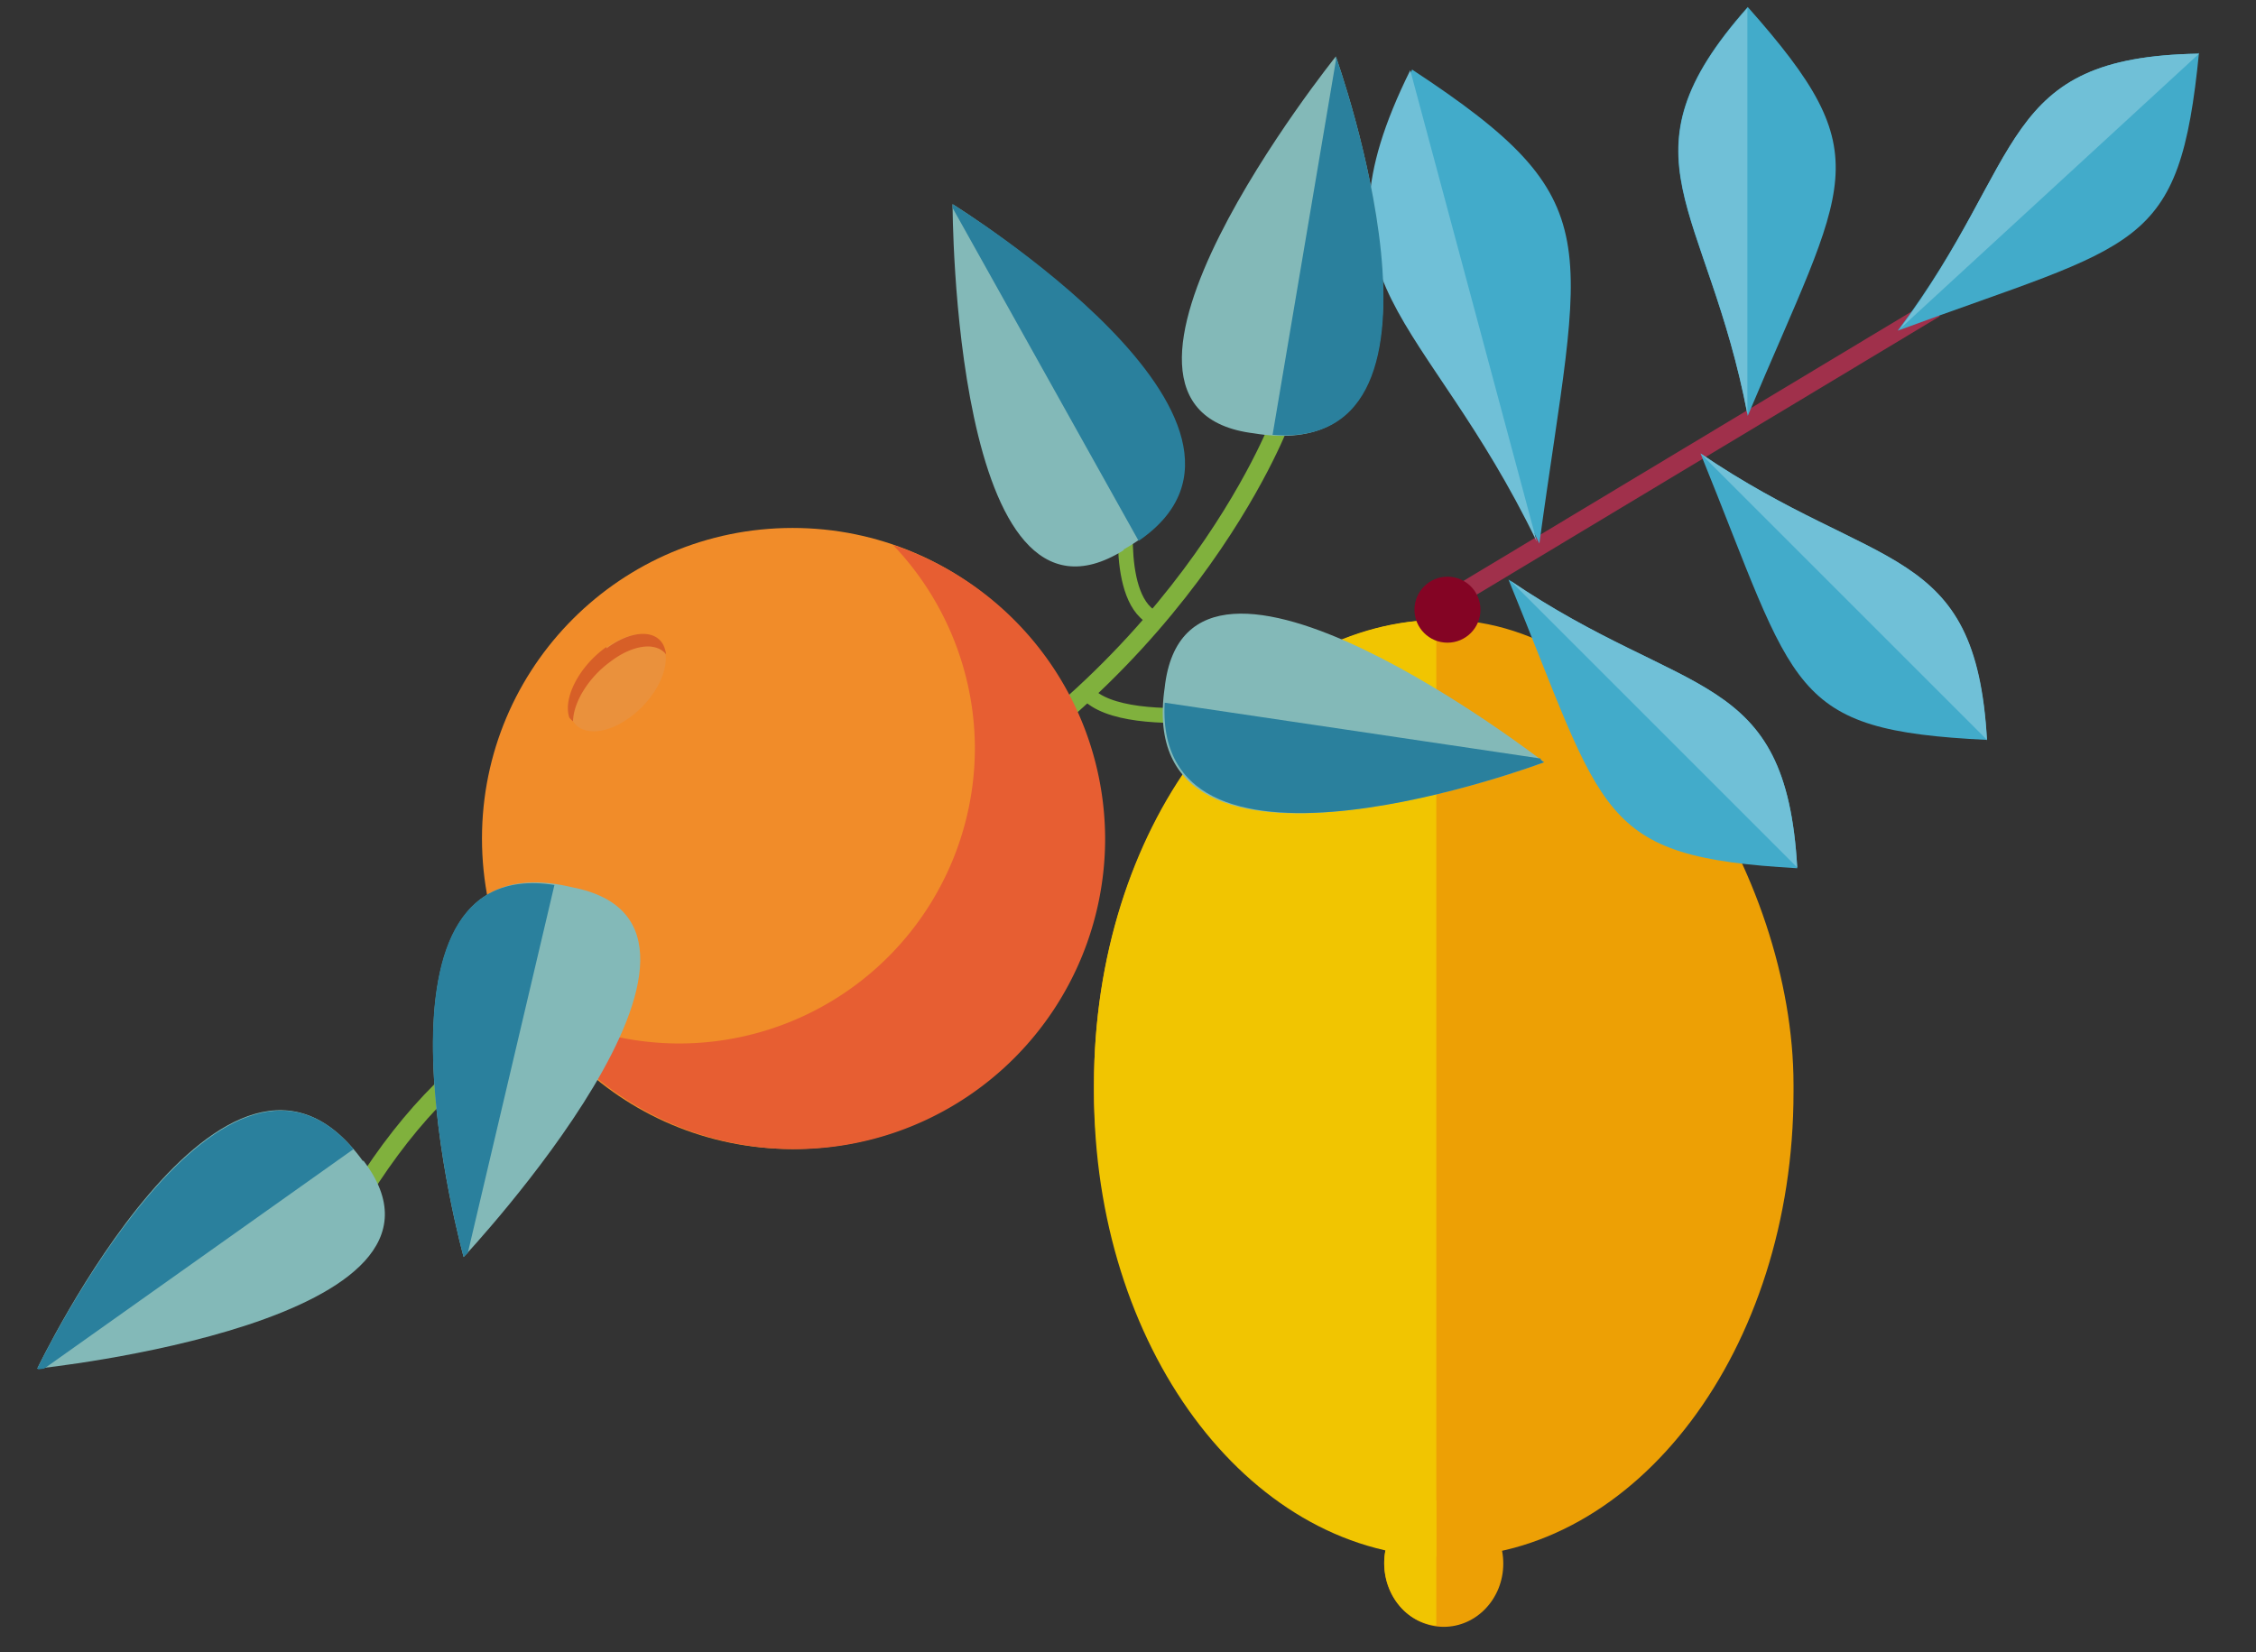
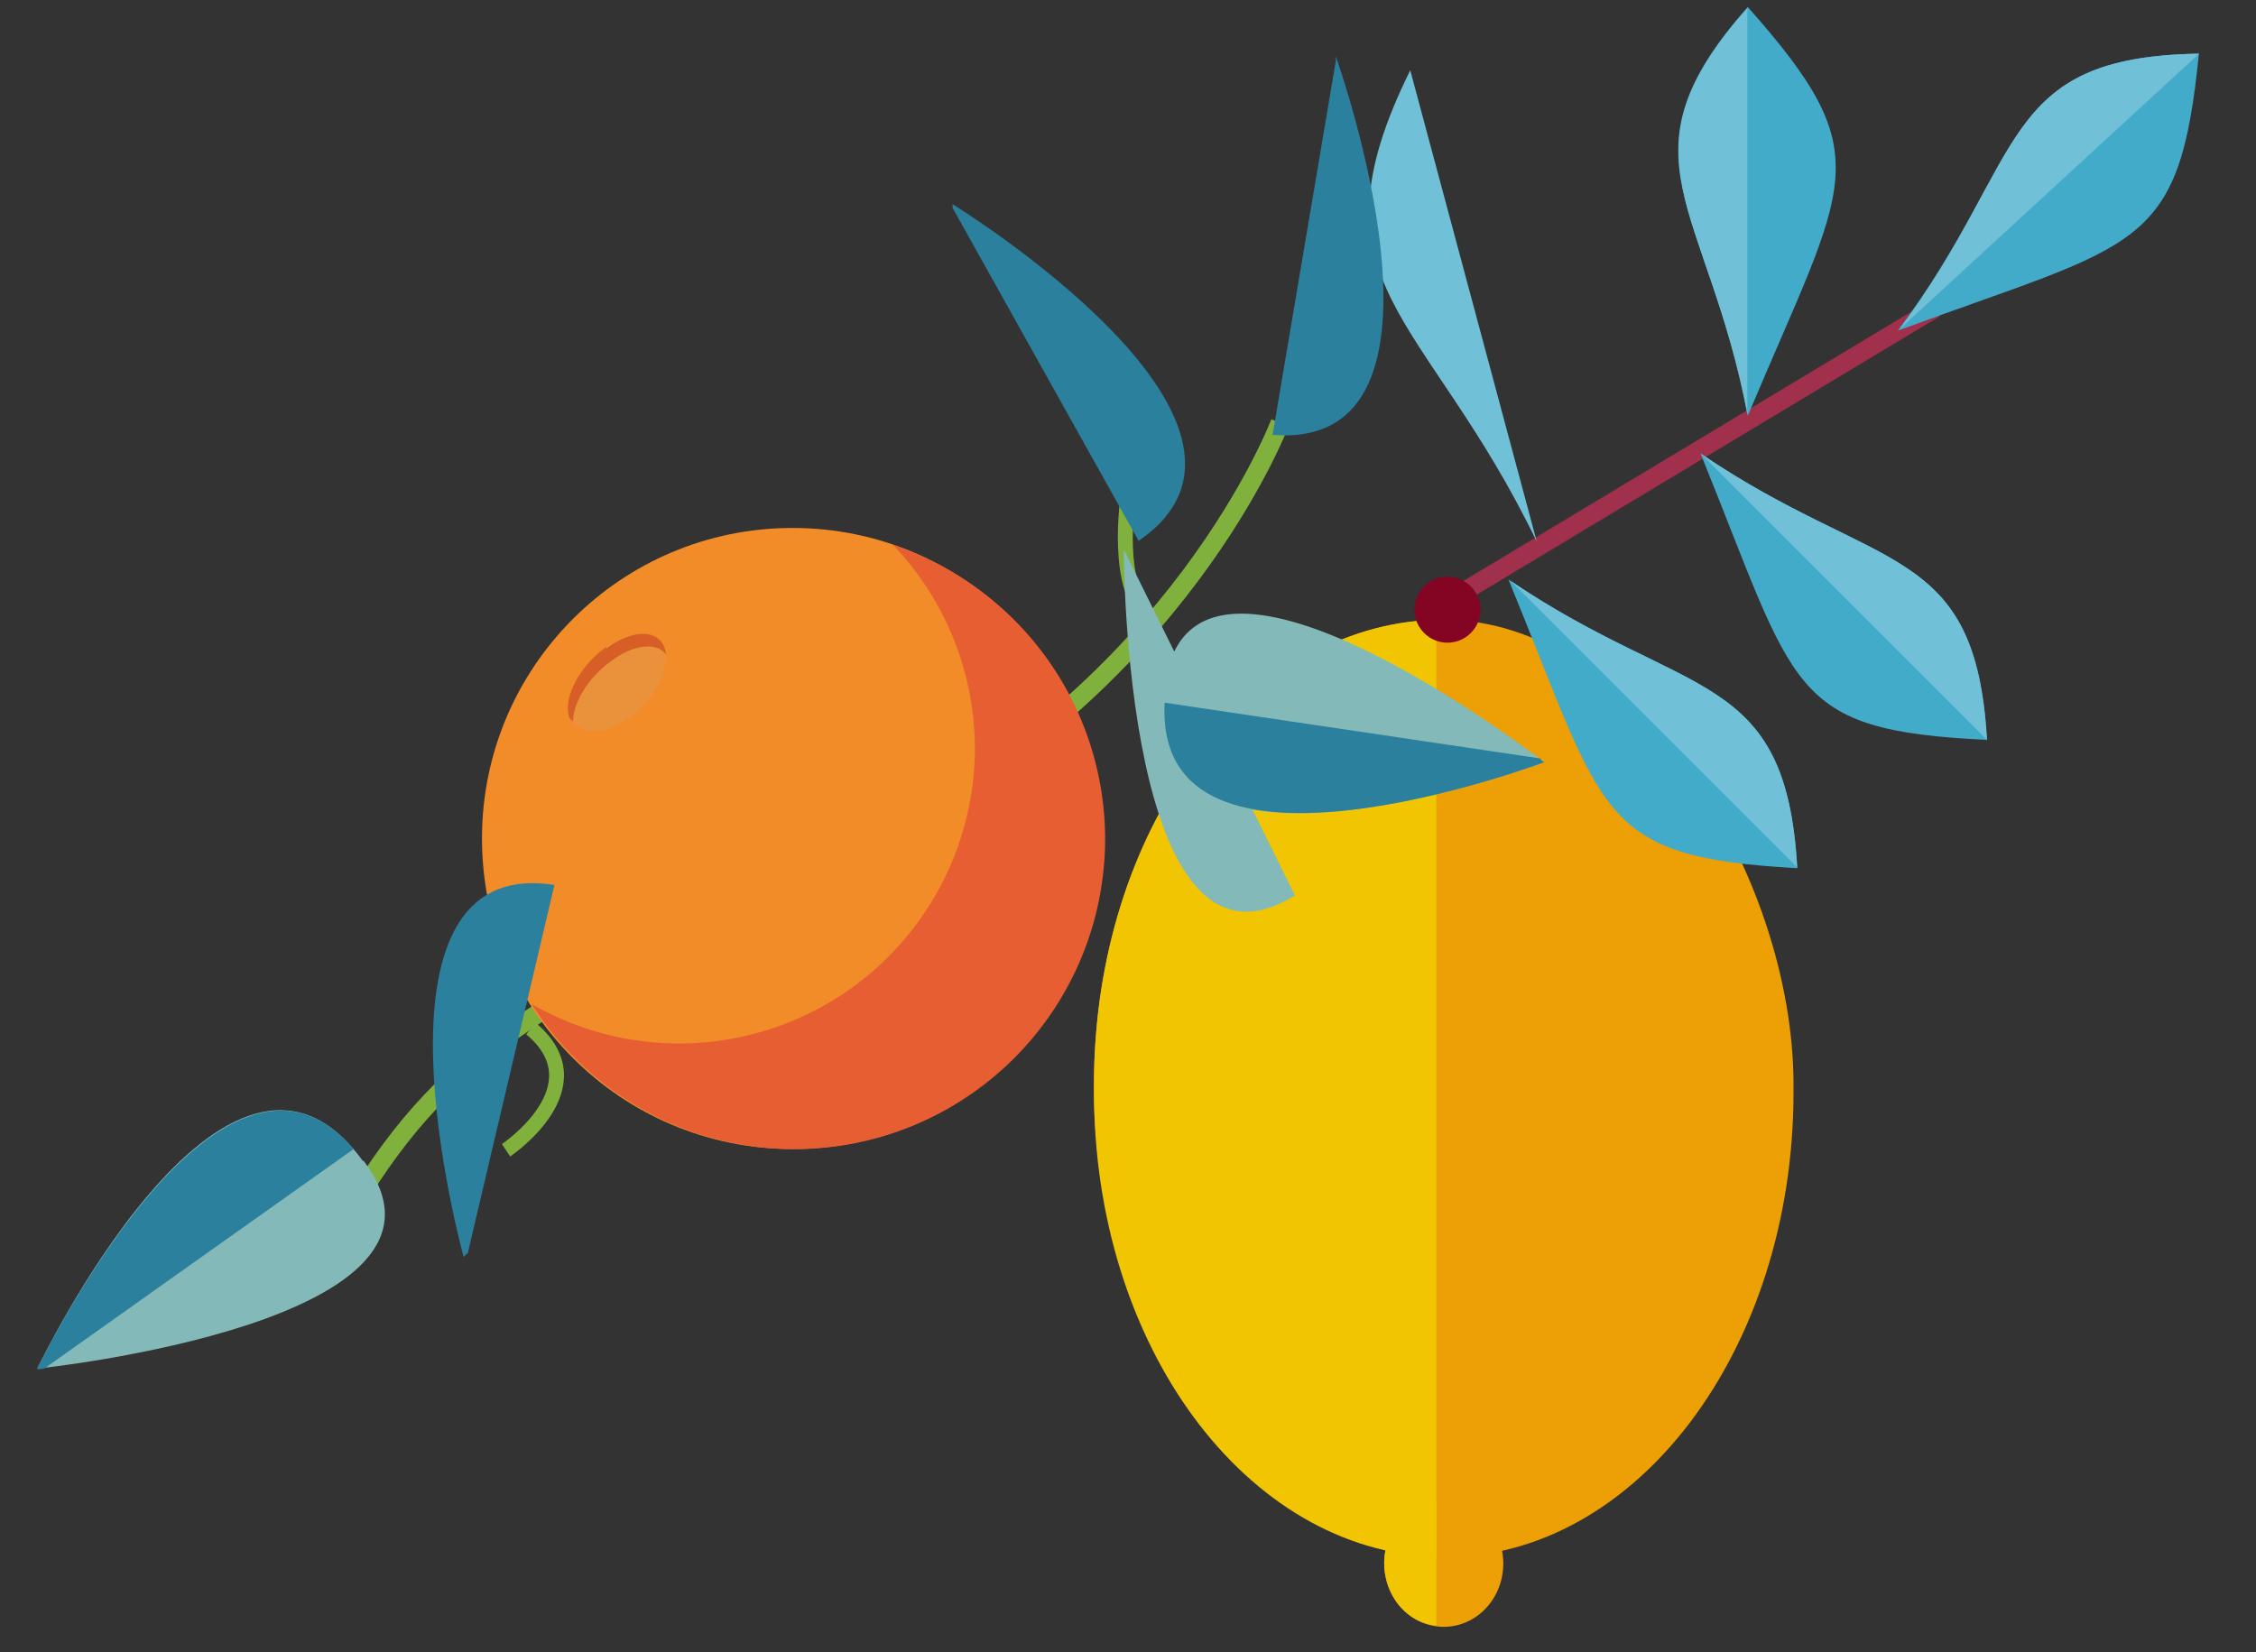
<svg xmlns="http://www.w3.org/2000/svg" version="1.1" viewBox="0 0 606.29 444.16">
  <rect x="0" y="0" width="606.29" height="444.16" fill="#333333" stroke="none" />
  <title>Farbnamen sind ungenaue Beschreibungen von Farben</title>
  <rect x="294" y="166.58" width="188" height="252" rx="125" fill="#eda005" />
  <ellipse cx="388" cy="420.28" rx="16" ry="17" fill="#eda005" />
  <path d="m386 166.58c-51 1.3-92 56.3-92 125v1.9c0 68.4 41 123.4 92 125v-251.6z" fill="#f1c501" />
  <path d="m386 403.28a16 17 0 0 0-14 17 15 17 0 0 0 14 16.6v-34z" fill="#f1c501" />
  <path d="m388.6 161.88 131.4-79" fill="#fbfefe" stroke="#a0304b" stroke-width="5" />
  <circle cx="389" cy="163.88" r="8.868" fill="#840424" />
  <path d="m591 13.883c-5.3 54-16 51-81 75 35-46.56 26.8-73.56 80.9-74.46z" fill="#42abca" />
  <path d="m590.7 14.423c-53.7 1-46 27.8-80.1 73.96l80.4-73.96z" fill="#70c0d7" />
  <path d="m483 233.38c-54-3.1-51.4-13.7-77.6-77.6 47.9 32.6 74.6 23.6 77.6 77.6z" fill="#42abca" />
  <path d="m483 233.18c-3.1-53.6-29.6-44.9-77.1-77.1z" fill="#70c0d7" />
-   <path d="m379.5 18.703c54.3 35.7 45.4 45.2 34.2 127.38-30.3-62.64-63.4-69.24-34.2-127.38z" fill="#42abca" />
  <path d="m379 18.883c-28.6 57.82 4 64.62 34 126.7z" fill="#70c0d7" />
  <path d="m469.7 1.883c36 40.58 26.7 46.28 0 109.9-10.8-56.9-36-69.28 0-109.9z" fill="#42abca" />
  <path d="m469.6 2.163c-35.6 40.2-10.8 52.72 0 109.12z" fill="#70c0d7" />
  <path d="m534 198.88c-53.6-2.6-51-13-77-77 47.6 32.5 74 23.5 77 77.5z" fill="#42abca" />
  <path d="m534 198.88c-3-53.3-29.3-44.6-77-77z" fill="#70c0d7" />
  <g fill="none" stroke="#80b13d">
    <path d="m344 113.58s-27 72-111 112.6c-84 40.7-111.5 53.7-138.2 98.1" stroke-width="5" />
    <g stroke-width="4">
      <path d="m142.7 276.48c18.7 15.7-6.7 32.7-6.7 32.7" />
      <path d="m312 166.88c-13-3-9-32.1-9-32" />
-       <path d="m292 186.18c11 12.2 59 2.5 59 2.5" />
    </g>
  </g>
  <circle cx="213" cy="225.38" r="83.47" fill="#f18c29" />
  <path d="m240 146.48a79.51 79.51 0 0 1 22 54.4 79.51 79.51 0 0 1-79 79.6 79.51 79.51 0 0 1-40.1-10.6 83.47 83.47 0 0 0 71.1 39 83.47 83.47 0 0 0 83-83.5 83.47 83.47 0 0 0-57-78.9z" fill="#e75e32" />
  <ellipse transform="matrix(.808 -.589 .33 .944 0 0)" cx="100.43" cy="257.07" rx="15.51" ry="9.897" fill="#ea913c" />
  <path d="m163 173.88a9 16 44 0 0-10 19 9 16 44 0 0 1 1 9 16 44 0 1 10-16 9 16 44 0 1 15-2 9 16 44 0 0-0.3-1.4 9 16 44 0 0-15.7-0.2z" fill="#d75f27" />
-   <path d="m337 116.48c62 10.3 22-101.3 22-101.3s-76 94.7-22 101.3z" fill="#83b9b8" />
  <path d="m359 15.143v1.2l-17 100.54c55 4.5 17-101.74 17-101.74z" fill="#2a809d" />
-   <path d="m302 147.68c54-30.5-46-92.8-46-92.8s0 121.7 46 93z" fill="#83b9b8" />
+   <path d="m302 147.68s0 121.7 46 93z" fill="#83b9b8" />
  <path d="m256 54.943v0.94l50 89.5c46-31.5-50-90.5-50-90.5z" fill="#2a809d" />
  <path d="m97.6 312.18c-36.6-50.9-87.6 55.7-87.6 55.7s121-12.5 87.6-56z" fill="#83b9b8" />
  <path d="m10.36 368.08s1.2-0.2 1.5-0.2l83.14-59c-36-42.4-85 59-85 59z" fill="#2a809d" />
-   <path d="m153.7 238.48c-60.7-14.6-29.1 99.4-29.1 99.4s83.4-89 29.1-99.4z" fill="#83b9b8" />
  <path d="m124.6 337.88s0.9-1 1.1-1l23.3-99c-54.4-8.6-24.4 100-24.4 100z" fill="#2a809d" />
  <path d="m313 184.88c-9 61.6 102 20 102 20s-96-74.5-102-20z" fill="#83b9b8" />
  <path d="m415 204.88s-1-0.5-1-1l-101-15c-3 55.6 102 16 102 16z" fill="#2a809d" />
</svg>